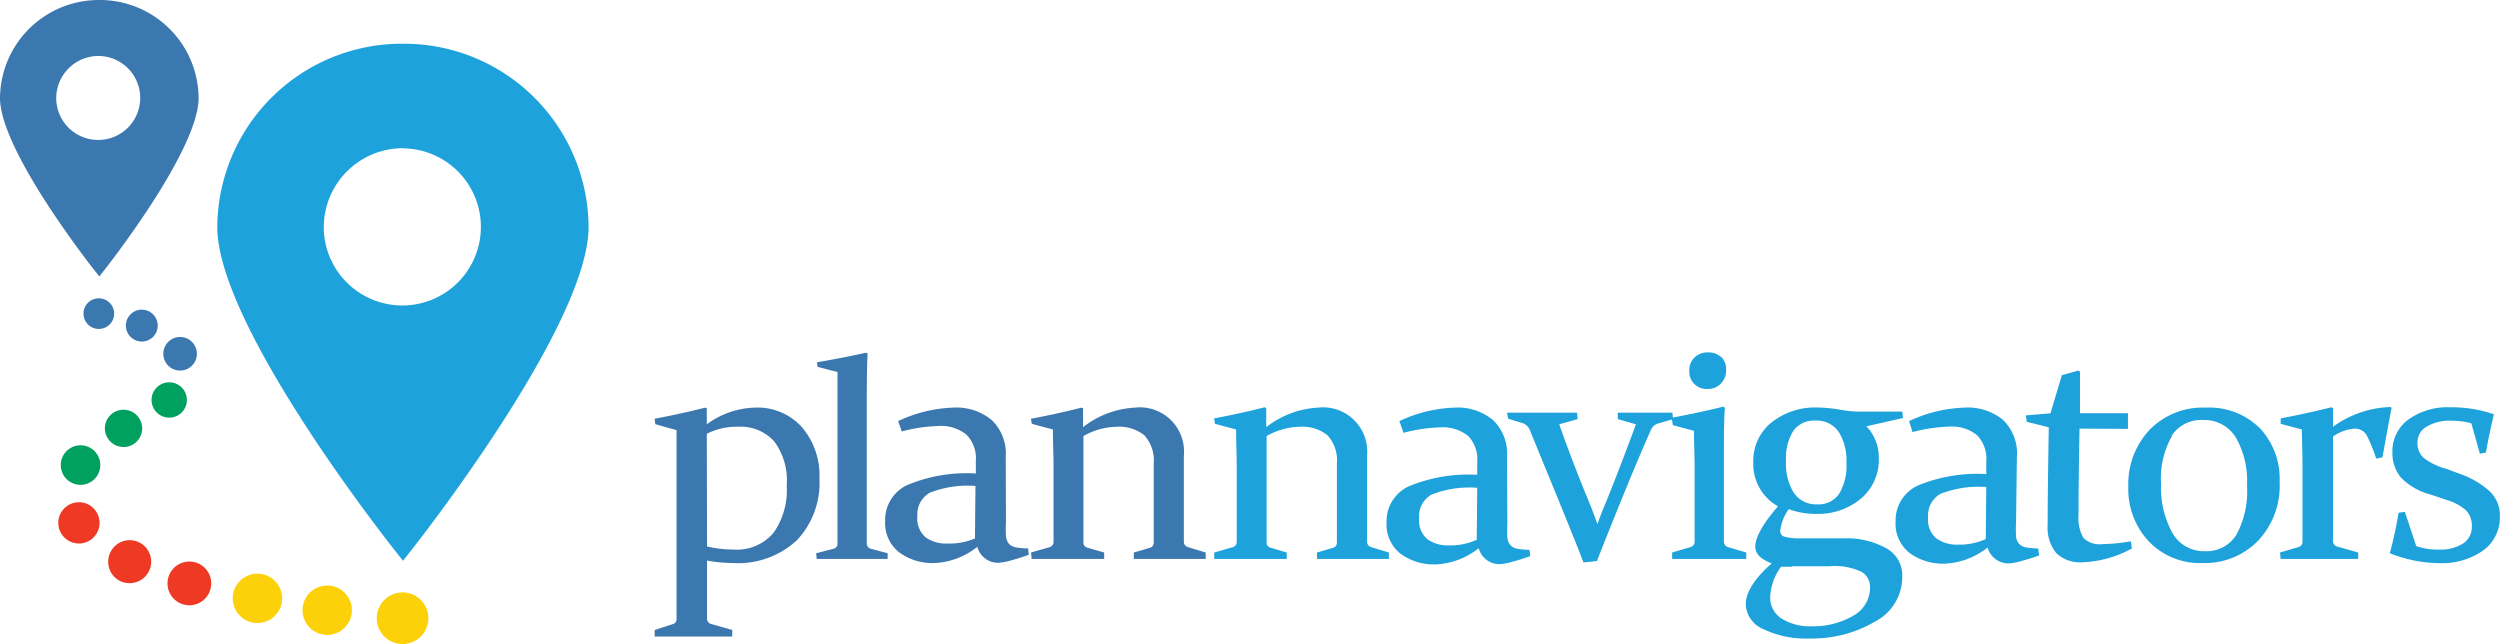
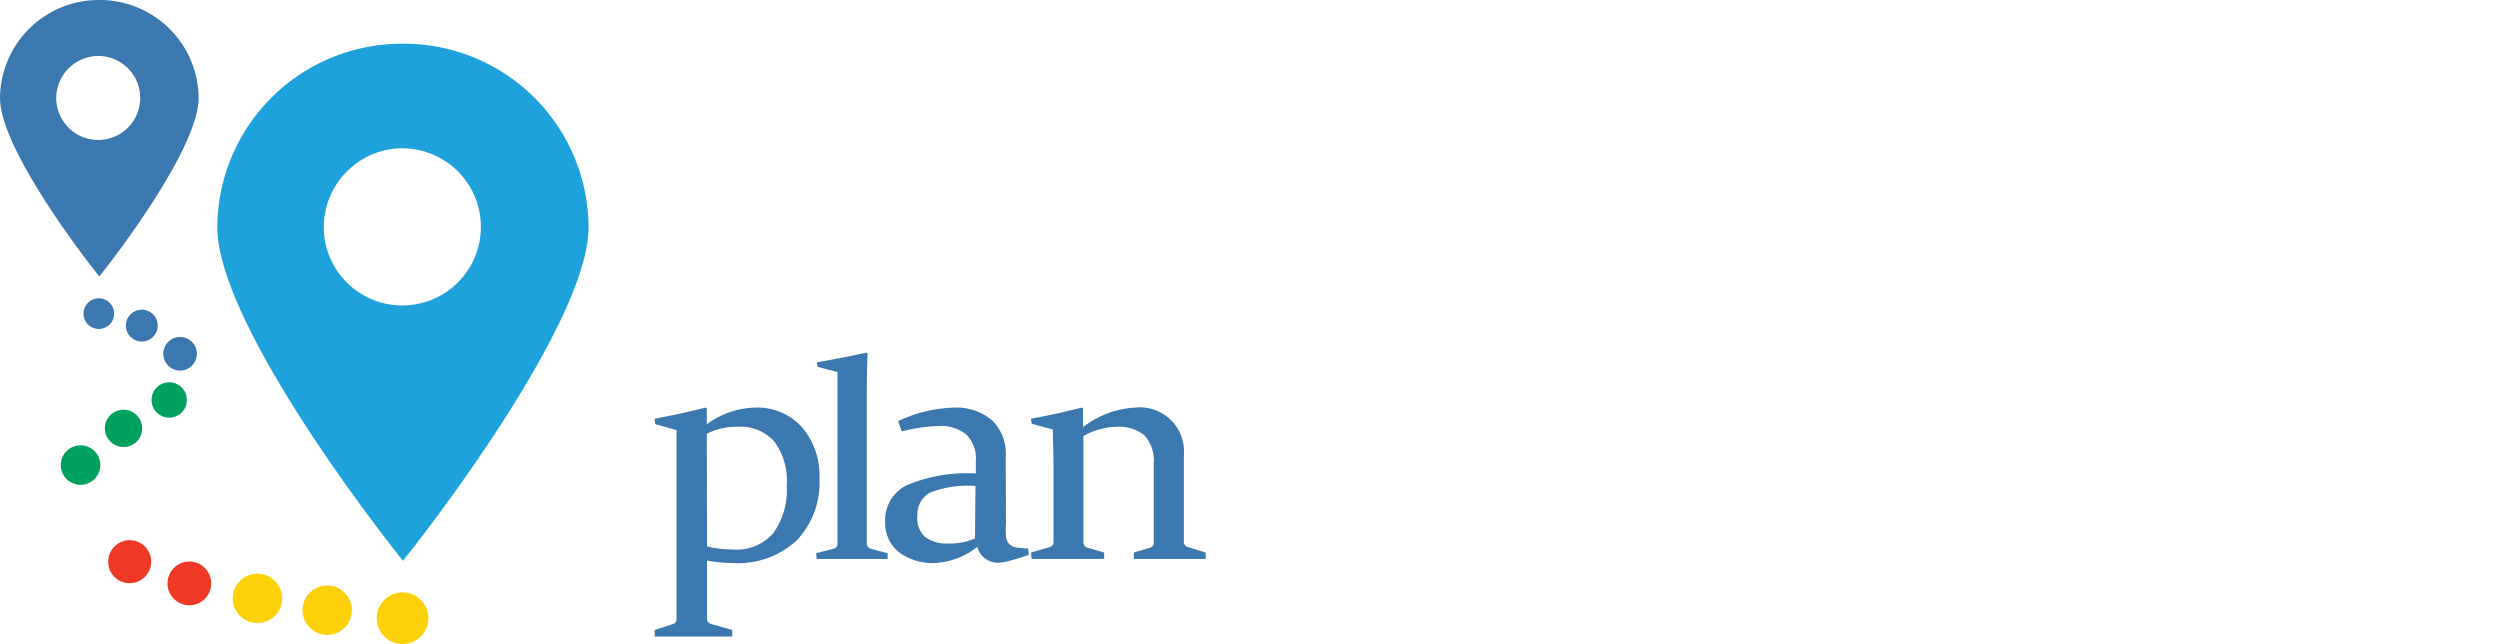
<svg xmlns="http://www.w3.org/2000/svg" id="Layer_1" data-name="Layer 1" viewBox="0 0 202.39 52.14">
  <defs>
    <style>.cls-1{fill:#fdd10a;}.cls-2{fill:#ee3a25;}.cls-3{fill:#00a05f;}.cls-4{fill:#3c78b0;}.cls-5{fill:#1ea2dc;}</style>
  </defs>
  <path class="cls-1" d="M32.59,52.14a2.09,2.09,0,1,0-2.09-2.09,2.09,2.09,0,0,0,2.09,2.09" />
  <path class="cls-1" d="M26.49,51.4a2,2,0,1,0-2-2,2,2,0,0,0,2,2" />
  <path class="cls-1" d="M20.84,50.44a2,2,0,1,0-2-2,2,2,0,0,0,2,2" />
  <path class="cls-2" d="M15.33,49a1.77,1.77,0,1,0-1.77-1.77A1.77,1.77,0,0,0,15.33,49" />
  <path class="cls-2" d="M10.5,47.21a1.74,1.74,0,1,0-1.74-1.73,1.72,1.72,0,0,0,1.74,1.73" />
-   <path class="cls-2" d="M6.38,44a1.67,1.67,0,1,0-1.66-1.67A1.67,1.67,0,0,0,6.38,44" />
  <path class="cls-3" d="M6.52,39.25a1.6,1.6,0,1,0-1.6-1.6,1.6,1.6,0,0,0,1.6,1.6" />
  <path class="cls-3" d="M10,36.19a1.51,1.51,0,1,0-1.51-1.51A1.52,1.52,0,0,0,10,36.19" />
  <path class="cls-3" d="M13.7,33.81a1.43,1.43,0,1,0-1.43-1.43,1.43,1.43,0,0,0,1.43,1.43" />
  <path class="cls-4" d="M14.58,30a1.36,1.36,0,1,0-1.36-1.36A1.36,1.36,0,0,0,14.58,30" />
  <path class="cls-4" d="M11.48,27.65a1.29,1.29,0,1,0-1.29-1.29,1.29,1.29,0,0,0,1.29,1.29" />
  <path class="cls-4" d="M8,26.63a1.24,1.24,0,0,0,0-2.48,1.24,1.24,0,0,0,0,2.48" />
  <path class="cls-4" d="M8,0A8,8,0,0,0,0,7.93C0,12.18,7.42,21.61,7.74,22l.3.38.3-.38c.32-.4,7.74-9.83,7.74-14.08A8,8,0,0,0,8,0M8,4.53a3.4,3.4,0,1,1-3.45,3.4A3.43,3.43,0,0,1,8,4.53" />
  <path class="cls-5" d="M32.59,3.54a14.94,14.94,0,0,0-15,14.83c0,8,13.88,25.57,14.47,26.31l.56.72.57-.72c.59-.74,14.46-18.36,14.46-26.31a14.94,14.94,0,0,0-15-14.83m0,8.47a6.36,6.36,0,1,1-6.44,6.36A6.41,6.41,0,0,1,32.59,12" />
  <path class="cls-4" d="M83.53,34.31l1.71.46c0,1,.05,2,.05,3.14V42.3c0,.51,0,1,0,1.59a.44.44,0,0,1-.3.4l-1.52.44.05.52,3,0,2.87,0,0-.52L88,44.33a.42.42,0,0,1-.29-.44c0-.9,0-1.88,0-3V35.3a5.66,5.66,0,0,1,2.69-.75,3.25,3.25,0,0,1,2.24.69,3,3,0,0,1,.76,2.28v5.62c0,.42,0,.69,0,.81a.42.42,0,0,1-.32.4l-1.29.38,0,.52,2.82,0,3,0,0-.52-1.44-.44a.45.45,0,0,1-.33-.45c0-.52,0-1.31,0-2.39V36.9A3.58,3.58,0,0,0,91.86,33a7.44,7.44,0,0,0-4.18,1.58V33.06L87.55,33c-1.28.33-2.64.63-4.09.9ZM73,34.93a12.83,12.83,0,0,1,2.94-.44,3.26,3.26,0,0,1,2.3.7A2.73,2.73,0,0,1,79,37.33v1a12.5,12.5,0,0,0-5.56.94,3.11,3.11,0,0,0-1.78,2.93,3,3,0,0,0,1.1,2.49,4.54,4.54,0,0,0,2.92.89,6,6,0,0,0,3.44-1.31,1.73,1.73,0,0,0,1.73,1.29,5,5,0,0,0,1.09-.22,13.7,13.7,0,0,0,1.35-.43l-.06-.51a6.16,6.16,0,0,1-1-.09,1,1,0,0,1-.56-.3,1.13,1.13,0,0,1-.23-.61,8.26,8.26,0,0,1,0-1.06L81.42,37a3.75,3.75,0,0,0-1.14-3,4.49,4.49,0,0,0-3.13-1,11.3,11.3,0,0,0-4.44,1.09Zm5.93,8.66A5.16,5.16,0,0,1,76.7,44a2.83,2.83,0,0,1-1.78-.51,2,2,0,0,1-.65-1.73,2,2,0,0,1,1-1.87,8.42,8.42,0,0,1,3.7-.55ZM67.8,30.12c0,1.66,0,3.87,0,6.61v4.55c0,1,0,2,0,2.79a.41.41,0,0,1-.34.36l-1.39.36.05.46,2.86,0,2.88,0,0-.46-1.34-.36a.44.44,0,0,1-.35-.4c0-.8,0-1.87,0-3.19V33.63c0-2.14,0-3.81.07-5l-.11-.08q-1.84.41-4,.78l.06.37Zm-10.58,5a5.2,5.2,0,0,1,2.47-.57,3.67,3.67,0,0,1,3,1.2,5.31,5.31,0,0,1,1,3.56,6,6,0,0,1-1.08,3.84,3.89,3.89,0,0,1-3.21,1.34,9.62,9.62,0,0,1-2.16-.25Zm-2.45-.3q0,1.5,0,7.22v5.24q0,1.92,0,2.85a.4.4,0,0,1-.32.4L53,51l0,.53c1.15,0,2.15,0,3,0s1.94,0,3.28,0l0-.53-1.69-.48a.44.44,0,0,1-.35-.46c0-.34,0-.95,0-1.8V45.38a11.59,11.59,0,0,0,2.07.2,7,7,0,0,0,5.2-1.84,6.78,6.78,0,0,0,1.83-5,6,6,0,0,0-1.43-4.17A4.84,4.84,0,0,0,61.06,33a6.84,6.84,0,0,0-3.84,1.35V33.06L57.09,33c-1.29.33-2.66.63-4.1.9l.06.44Z" />
-   <path class="cls-5" d="M200.76,36.73l.49-.09c.19-1.09.41-2.12.65-3.1a10.49,10.49,0,0,0-3.55-.57,5.48,5.48,0,0,0-3.39,1,3.18,3.18,0,0,0-1.28,2.66,3.12,3.12,0,0,0,.66,2,5.14,5.14,0,0,0,2.41,1.4l1.34.45a4.05,4.05,0,0,1,1.54.83,1.75,1.75,0,0,1,.48,1.3A1.6,1.6,0,0,1,199.4,44a3.33,3.33,0,0,1-1.92.49,5.26,5.26,0,0,1-1.87-.28l-.92-2.77-.51.07c-.18,1.07-.41,2.16-.71,3.28a11.1,11.1,0,0,0,4,.8,5.8,5.8,0,0,0,3.52-1,3.3,3.3,0,0,0,1.39-2.82,2.65,2.65,0,0,0-.83-2A7.13,7.13,0,0,0,199,38.31l-1-.37a5.12,5.12,0,0,1-1.8-.88,1.61,1.61,0,0,1-.49-1.24,1.45,1.45,0,0,1,.74-1.28,3.58,3.58,0,0,1,2-.48,6,6,0,0,1,1.62.21Zm-16.13-2.42,1.72.46c0,.69.05,1.74.05,3.14V42.3c0,.69,0,1.22,0,1.59a.42.42,0,0,1-.33.4l-1.49.44.05.52c1.15,0,2.15,0,3,0s1.94,0,3.28,0l0-.52-1.72-.49a.44.44,0,0,1-.32-.44c0-.58,0-1.54,0-2.88V35.34a3.49,3.49,0,0,1,1.74-.64,1.1,1.1,0,0,1,1.05.66,12.09,12.09,0,0,1,.7,1.76l.51-.09c.25-1.38.49-2.7.74-4l-.07-.08a8.36,8.36,0,0,0-4.67,1.6V33.06l-.13-.09c-1.3.33-2.67.63-4.1.9Zm-1.72.32A5.8,5.8,0,0,0,178.58,33a6,6,0,0,0-4.56,1.8,6.41,6.41,0,0,0-1.72,4.63A6.17,6.17,0,0,0,174,43.87a5.69,5.69,0,0,0,4.31,1.71,6,6,0,0,0,4.51-1.82A6.5,6.5,0,0,0,184.55,39a6,6,0,0,0-1.64-4.38m-7.09.63A2.89,2.89,0,0,1,178.35,34,3,3,0,0,1,181,35.41a7.07,7.07,0,0,1,.91,3.88,7.4,7.4,0,0,1-.86,4,2.83,2.83,0,0,1-2.53,1.33,2.91,2.91,0,0,1-2.67-1.51,7.62,7.62,0,0,1-.9-3.93,6.92,6.92,0,0,1,.88-3.87m-3.56-.59V33.45h-3.88V33c0-.9,0-1.87,0-2.91l-.13-.09-1.34.37L166,33.46l-2,.17.08.52,1.78.44q-.09,5.4-.09,7.91a3.26,3.26,0,0,0,.69,2.27,2.79,2.79,0,0,0,2.13.75,9,9,0,0,0,4-1.12l-.08-.58a14.35,14.35,0,0,1-2.32.23,1.86,1.86,0,0,1-1.52-.5,3.18,3.18,0,0,1-.4-1.85q0-2.67.08-7Zm-17.44.26a12.83,12.83,0,0,1,2.94-.44,3.22,3.22,0,0,1,2.29.7,2.73,2.73,0,0,1,.74,2.14v1a12.58,12.58,0,0,0-5.57.94,3.11,3.11,0,0,0-1.77,2.93,3,3,0,0,0,1.1,2.49,4.53,4.53,0,0,0,2.91.89,6,6,0,0,0,3.44-1.31,1.74,1.74,0,0,0,1.74,1.29,4.82,4.82,0,0,0,1.08-.22,13.15,13.15,0,0,0,1.36-.43L165,44.4a6,6,0,0,1-1-.09,1,1,0,0,1-.56-.3,1.06,1.06,0,0,1-.23-.61,10.17,10.17,0,0,1,0-1.06l.07-5.36a3.75,3.75,0,0,0-1.14-3A4.51,4.51,0,0,0,159,33a11.38,11.38,0,0,0-4.45,1.09Zm5.93,8.66a5.16,5.16,0,0,1-2.23.45,2.83,2.83,0,0,1-1.78-.51,2,2,0,0,1-.66-1.73,2,2,0,0,1,1-1.87,8.47,8.47,0,0,1,3.71-.55Zm-6.7-9.8-.06-.52c-1.1,0-2.3,0-3.63,0a9.28,9.28,0,0,1-1.55-.18,12.13,12.13,0,0,0-1.65-.15,5.71,5.71,0,0,0-3.77,1.22,4,4,0,0,0-1.46,3.24,3.9,3.9,0,0,0,2,3.54c-1.22,1.4-1.84,2.5-1.84,3.28,0,.56.44,1,1.33,1.34-1.4,1.23-2.1,2.34-2.1,3.32a2.28,2.28,0,0,0,1.42,2,8,8,0,0,0,3.8.76,10,10,0,0,0,5.19-1.34A4.08,4.08,0,0,0,154,46.67a2.5,2.5,0,0,0-1.34-2.31,6.64,6.64,0,0,0-3.39-.78c-.56,0-1.16,0-1.8,0s-1.21,0-1.69,0a4.63,4.63,0,0,1-1.31-.13.47.47,0,0,1-.35-.47,3.72,3.72,0,0,1,.69-1.76,6.23,6.23,0,0,0,2.22.38,5.38,5.38,0,0,0,3.62-1.23,4.1,4.1,0,0,0,1.45-3.3,3.66,3.66,0,0,0-1-2.56Zm-9,12c.5,0,1,0,1.56,0s1,0,1.48,0a5.17,5.17,0,0,1,2.6.45,1.4,1.4,0,0,1,.69,1.25,2.59,2.59,0,0,1-1.4,2.33,6.37,6.37,0,0,1-3.28.83,4.33,4.33,0,0,1-2.49-.63,2,2,0,0,1-.91-1.77,4.42,4.42,0,0,1,.88-2.42c.31,0,.6,0,.87,0m.12-11a2.06,2.06,0,0,1,1.78-.83,2.14,2.14,0,0,1,1.89.91,4.34,4.34,0,0,1,.63,2.5,4.37,4.37,0,0,1-.59,2.51,2,2,0,0,1-1.78.86,2.16,2.16,0,0,1-1.88-.92,4.45,4.45,0,0,1-.64-2.59,4.17,4.17,0,0,1,.59-2.44m-9.75-.46,1.71.46c0,1,.05,2,.05,3.12V42.2c0,.79,0,1.35,0,1.69a.45.45,0,0,1-.33.4l-1.49.44,0,.52c1.16,0,2.16,0,3,0s1.86,0,3,0l0-.52-1.49-.44a.46.46,0,0,1-.32-.45c0-.4,0-1.11,0-2.14v-5c0-1.34,0-2.57.08-3.69l-.12-.09c-1.29.32-2.68.62-4.19.9Zm-13.33-.52,1.19.36a1,1,0,0,1,.57.58c.63,1.55,1.4,3.41,2.28,5.57s1.58,3.88,2.05,5.12l1.09-.11q.69-1.77,2-5t2.37-5.61a.93.93,0,0,1,.5-.5l1.29-.38-.05-.52c-.72,0-1.47,0-2.24,0s-1.49,0-2.18,0l0,.52,1.47.42c-.86,2.33-1.68,4.47-2.46,6.39-.25.58-.47,1.15-.66,1.69-.19-.54-.4-1.11-.64-1.7q-1.4-3.37-2.45-6.38l1.49-.42-.05-.52-2.78,0-2.89,0Zm-8.48,1.14a12.83,12.83,0,0,1,2.94-.44,3.26,3.26,0,0,1,2.3.7,2.73,2.73,0,0,1,.73,2.14v1a12.5,12.5,0,0,0-5.56.94,3.11,3.11,0,0,0-1.78,2.93,3,3,0,0,0,1.1,2.49,4.54,4.54,0,0,0,2.92.89,6,6,0,0,0,3.44-1.31,1.73,1.73,0,0,0,1.73,1.29,5,5,0,0,0,1.09-.22,13.7,13.7,0,0,0,1.35-.43l-.06-.51a6.16,6.16,0,0,1-1-.09,1,1,0,0,1-.56-.3,1.13,1.13,0,0,1-.23-.61,8.26,8.26,0,0,1,0-1.06L122,37a3.75,3.75,0,0,0-1.14-3,4.49,4.49,0,0,0-3.13-1,11.3,11.3,0,0,0-4.44,1.09Zm5.93,8.66a5.11,5.11,0,0,1-2.22.45,2.84,2.84,0,0,1-1.79-.51,2,2,0,0,1-.65-1.73,2,2,0,0,1,1-1.87,8.42,8.42,0,0,1,3.7-.55ZM98.36,34.31l1.71.46c0,1,.05,2,.05,3.14V42.3c0,.51,0,1,0,1.59a.44.44,0,0,1-.3.4l-1.52.44,0,.52c1.16,0,2.16,0,3,0s1.8,0,2.87,0l0-.52-1.34-.4a.42.42,0,0,1-.29-.44c0-.9,0-1.88,0-3V35.3a5.66,5.66,0,0,1,2.69-.75,3.23,3.23,0,0,1,2.24.69,3,3,0,0,1,.76,2.28v5.62c0,.42,0,.69,0,.81a.42.42,0,0,1-.32.4l-1.29.38,0,.52c1,0,2,0,2.82,0s1.84,0,3,0l0-.52L111,44.29a.45.45,0,0,1-.33-.45c0-.52,0-1.31,0-2.39V36.9A3.58,3.58,0,0,0,106.69,33a7.44,7.44,0,0,0-4.18,1.58V33.06l-.13-.09c-1.28.33-2.64.63-4.09.9Z" />
-   <path class="cls-5" d="M139.31,28.89a1.49,1.49,0,0,0-1-.36,1.54,1.54,0,0,0-1.12.4,1.43,1.43,0,0,0-.43,1.1,1.39,1.39,0,0,0,1.46,1.46,1.45,1.45,0,0,0,1.09-.43,1.51,1.51,0,0,0,.43-1.12,1.39,1.39,0,0,0-.4-1.05" />
</svg>